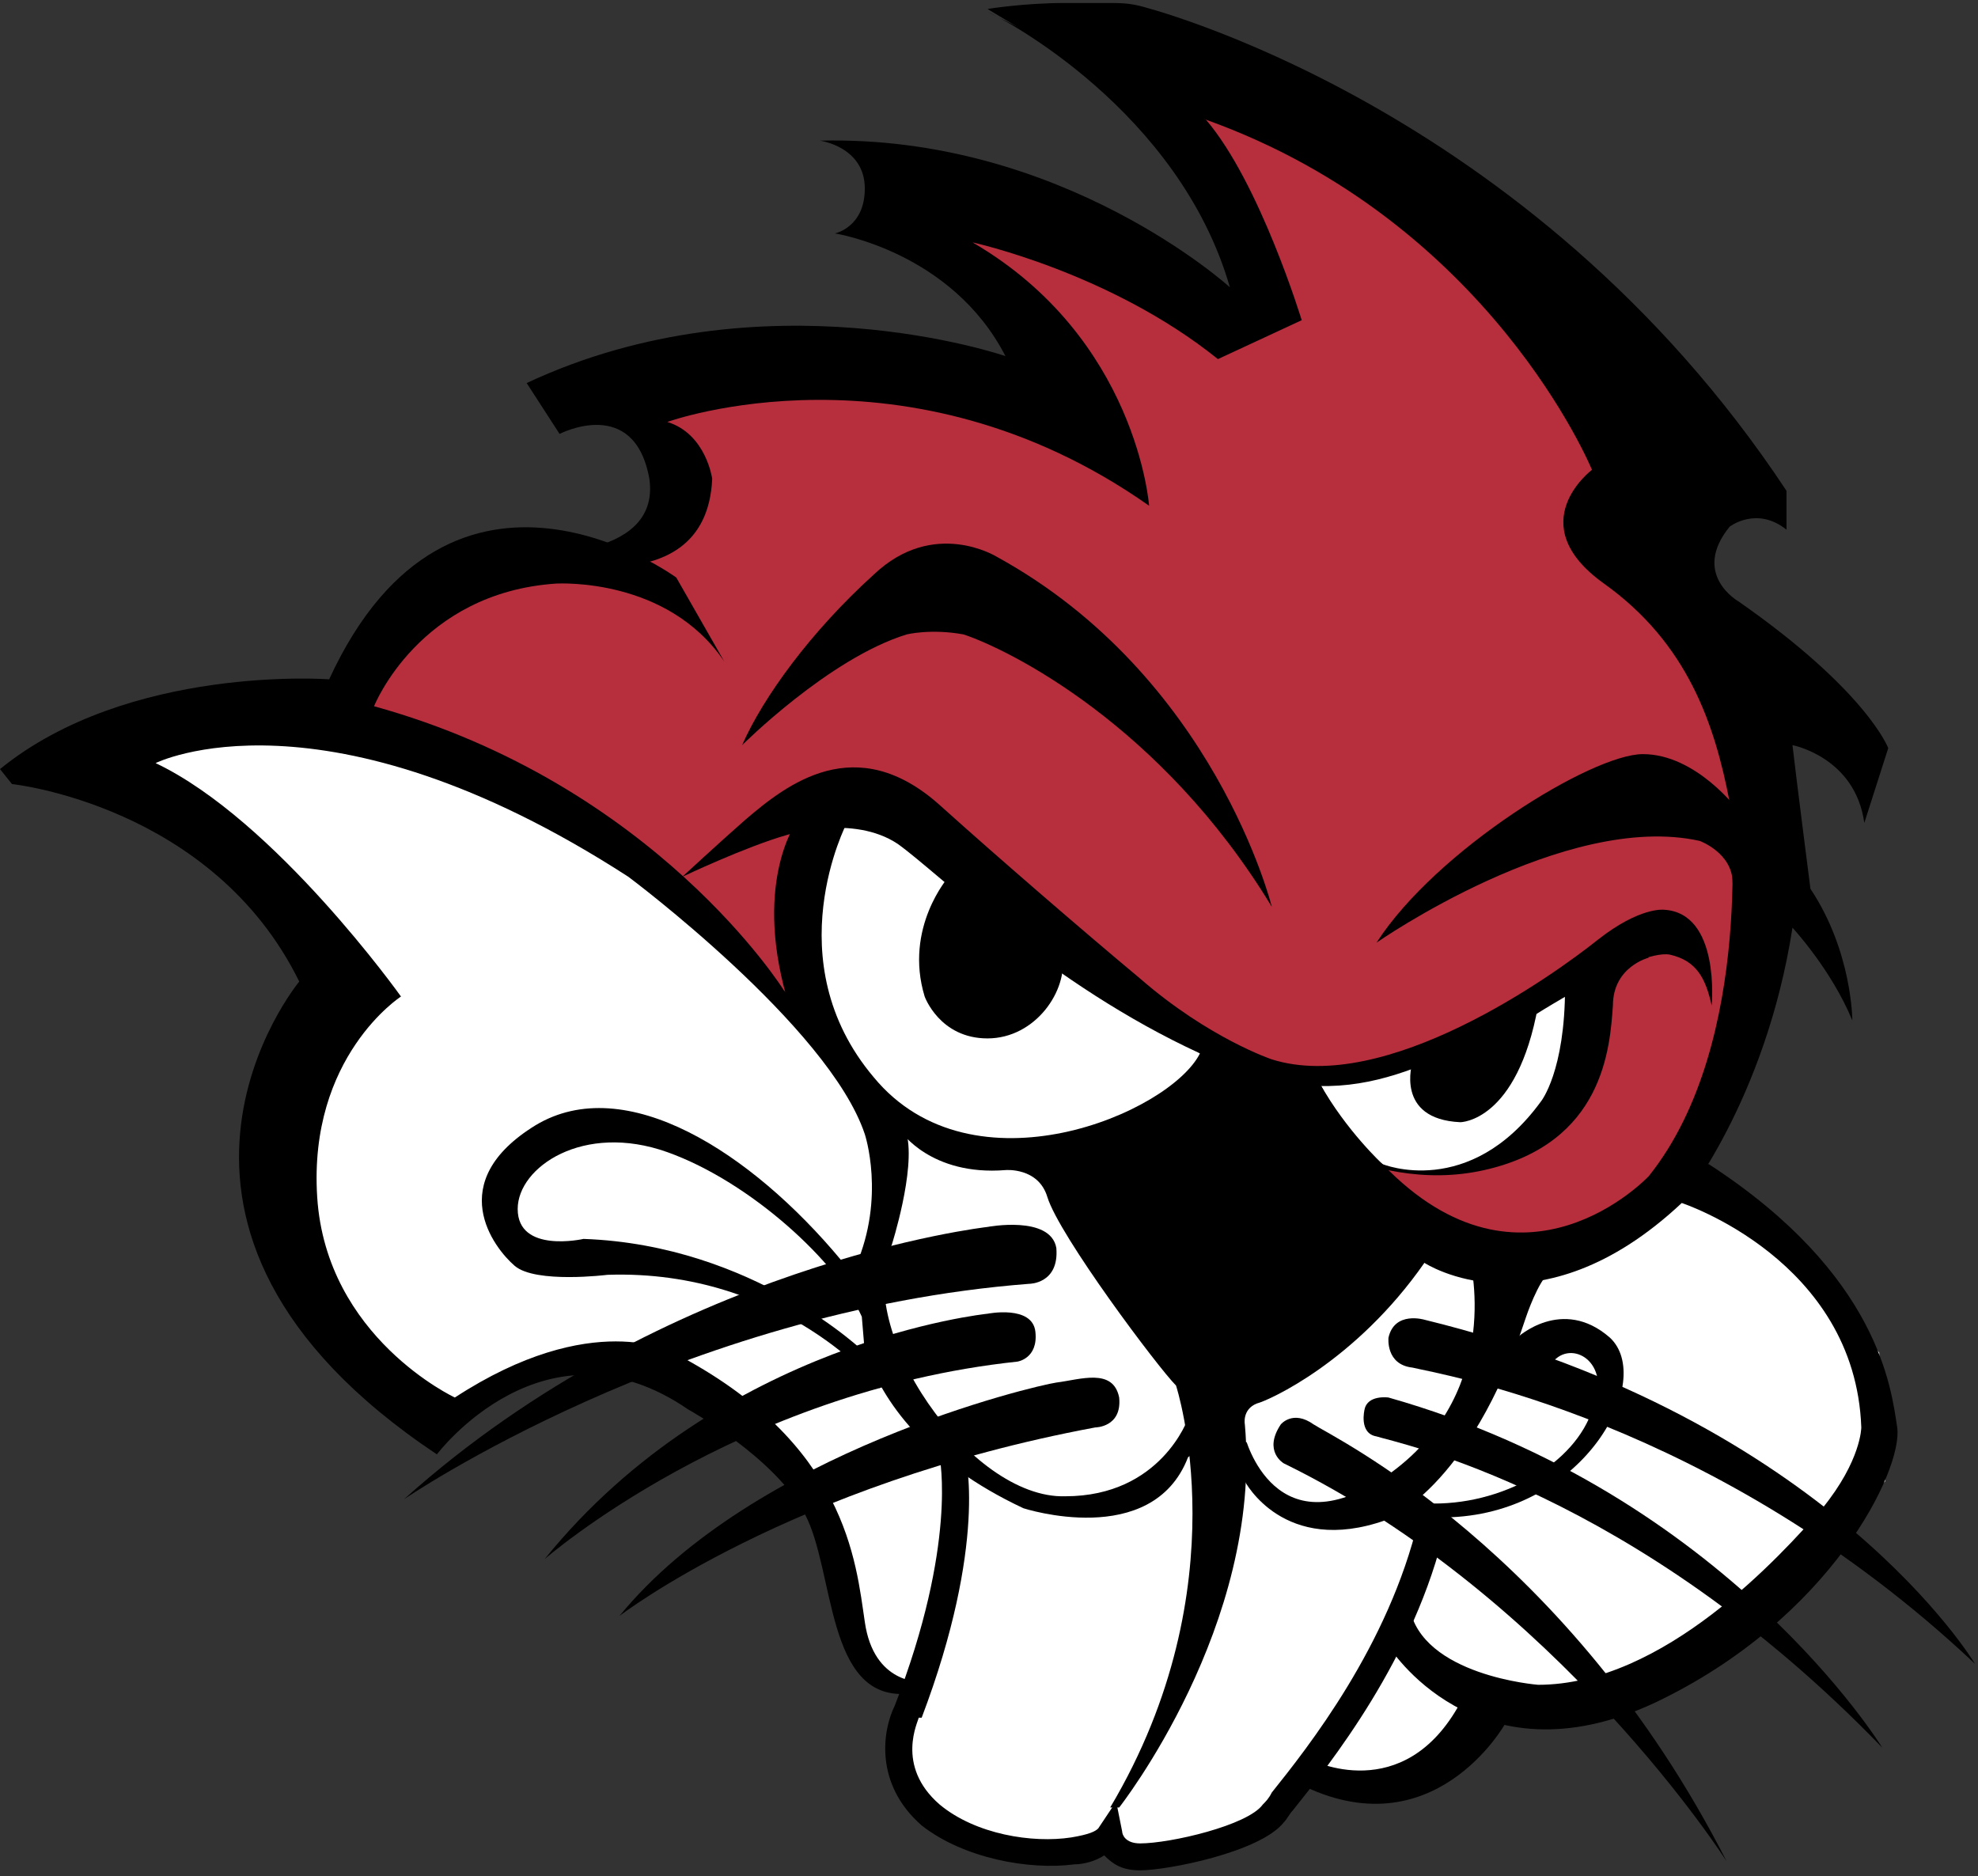
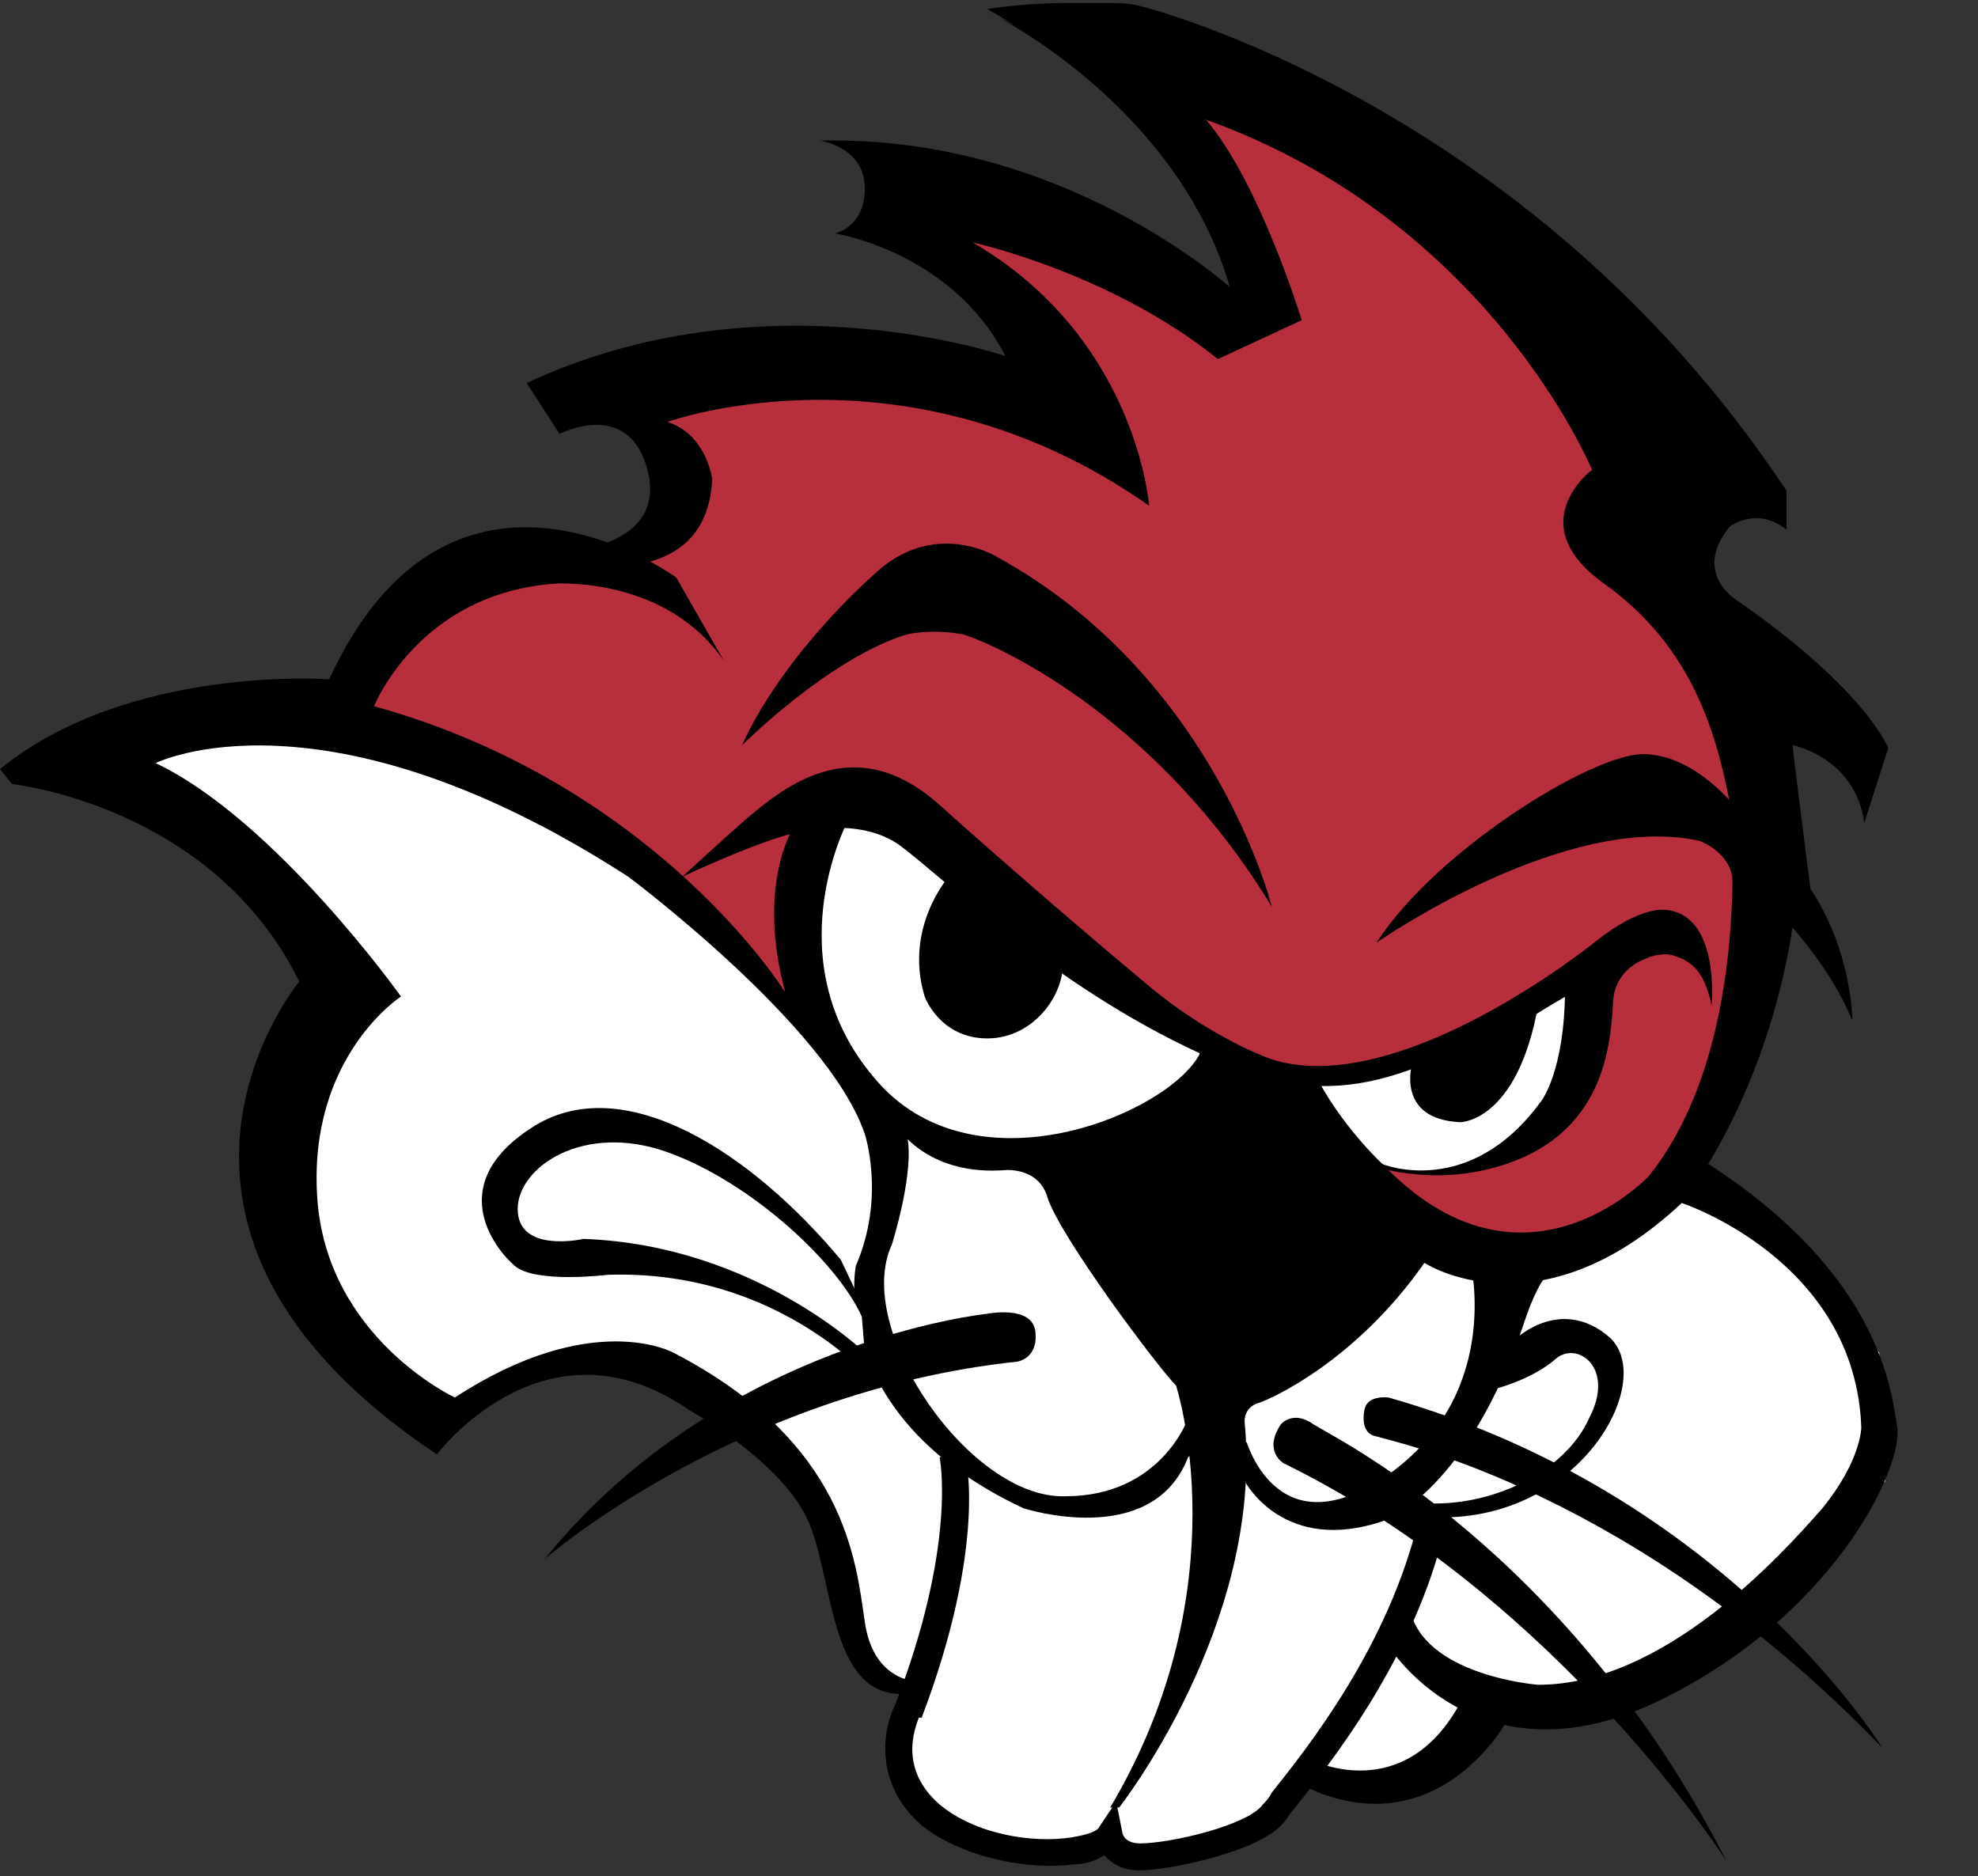
<svg xmlns="http://www.w3.org/2000/svg" width="6.61mm" height="6.27mm" viewBox="0 -1 661 627" preserveAspectRatio="xMidYMid" fill-rule="evenodd" stroke-width="28.222" stroke-linejoin="round" xml:space="preserve">
  <rect x="0" y="-1" width="661" height="627" fill="#333333" stroke="none" />
  <g class="Page">
    <g class="com.sun.star.drawing.PolyPolygonShape">
      <path class="BoundingBox" fill="none" d="M116 18h475v400H116z" />
      <path fill="#B72E3D" d="m121 222-4 19 75 33 36 18 36 44 4-17 3-49h29l53 42 42 34 40 23 44 44 39 3 31-13 36-57 5-95-39-70-8-49L434 32l-49-13 35 82h-20l-93-40 17 29 39 54-73-27-87 10 25 25-7 23-14 13h-46l-40 34z" />
    </g>
    <g class="com.sun.star.drawing.PolyPolygonShape">
      <path class="BoundingBox" fill="none" d="M30 235h601v386H30z" />
      <path fill="#FFF" d="m207 454-34 3-25 19-54-63 16-94-79-68 79-15 100 47 65 66 28 29 63 10 40 52 63-27 49 3 41-24 31 16 38 43 2 43-68 61-59 20-18 8-25 14-26-2-9 10-9 6-31 8-12-3-2-4-7 4-20 2-18-4-17-11-9-11v-15l8-16-8 1-18-15-7-44-33-37-35-12z" />
    </g>
    <g class="com.sun.star.drawing.ClosedBezierShape">
      <path class="BoundingBox" fill="none" d="M463 440h81v68h-81z" />
      <path d="M507 446s15-14 31 0c15 14-8 58-53 60h-21l3-10 19-20 13-22 8-8z" />
    </g>
    <g class="com.sun.star.drawing.ClosedBezierShape">
      <path class="BoundingBox" fill="none" d="M471 451h64v52h-64z" />
      <path fill="#FFF" d="M500 463s12-3 20-10c7-6 20 3 11 20-8 18-34 31-59 28l7-13 21-25z" />
    </g>
    <g class="com.sun.star.drawing.ClosedBezierShape">
      <path class="BoundingBox" fill="none" d="M415 422h104v90H415z" />
      <path d="M416 494s13 25 47 13c0 0 28-10 47-68 0 0 4-12 8-15l-35-2-21 51-46 8v13z" />
    </g>
    <g class="com.sun.star.drawing.ClosedBezierShape">
      <path class="BoundingBox" fill="none" d="M412 413h82v90h-82z" />
      <path fill="#FFF" d="M416 479s10 40 49 12c38-28 26-72 26-72l-22-6-38 21-18 25v14l3 6z" />
    </g>
    <g class="com.sun.star.drawing.ClosedBezierShape">
      <path class="BoundingBox" fill="none" d="M425 473h153v150H425z" />
      <path d="M577 621s-56-88-148-133c0 0-7-4-1-13 0 0 4-5 11 0 6 4 85 42 138 146z" />
    </g>
    <g class="com.sun.star.drawing.ClosedBezierShape">
      <path class="BoundingBox" fill="none" d="M455 466h175v119H455z" />
      <path d="M460 479c6 2 86 18 169 104 0 0-52-85-165-117 0 0-7-1-8 4 0 0-2 8 4 9z" />
    </g>
    <g class="com.sun.star.drawing.ClosedBezierShape">
      <path class="BoundingBox" fill="none" d="M463 439h198v118H463z" />
-       <path d="M464 446s-1 9 8 10c8 2 101 17 188 99 0 0-49-82-184-115 0 0-10-3-12 6z" />
    </g>
    <g class="com.sun.star.drawing.ClosedBezierShape">
      <path class="BoundingBox" fill="none" d="M0 225h407v342H0z" />
      <path d="M146 485s36-48 84-15c0 0 29 16 39 35s7 62 34 60l5-4s-16 1-19-20c-3-20-6-60-64-90 0 0-27-15-73 15 0 0-43-20-46-67s28-67 28-67-42-59-82-78c0 0 56-28 158 38 0 0 67 50 79 86 0 0 7 21-3 44 0 0-10 50 56 81 0 0 43 14 55-17l9-8-9-5s-9 26-41 26c-32 1-71-56-58-84 0 0 8-25 5-37-2-11-41-48-41-48s-43-69-137-95l-15-9s-67-5-110 30l4 5s67 7 96 66c0 0-68 82 46 158z" />
    </g>
    <g class="com.sun.star.drawing.ClosedBezierShape">
      <path class="BoundingBox" fill="none" d="M109 174h134v68H109z" />
      <path d="M226 192s-75-55-116 34l7 15 8-6s15-38 61-41c1 0 37-2 56 26l-16-28z" />
    </g>
    <g class="com.sun.star.drawing.ClosedBezierShape">
      <path class="BoundingBox" fill="none" d="M174 2h262v188H174z" />
      <path d="M187 144s25-13 30 15c4 28-42 25-42 25s61 20 63-25c0 0-2-15-15-19 0 0 80-29 161 28 0 0-4-56-59-88 0 0 46 10 82 39l28-13s-14-46-32-67L330 3c5 2 64 33 81 92 0 0-56-51-137-49 0 0 15 2 15 16 0 13-10 15-10 15s39 6 57 41c0 0-81-28-160 9l11 17z" />
    </g>
    <g class="com.sun.star.drawing.ClosedBezierShape">
      <path class="BoundingBox" fill="none" d="M420 316h132v78H420z" />
      <path d="M551 319s-12 3-12 16c-1 14-3 46-43 55s-75-20-75-20l13-11 24-3 39-14 49-26 5 3z" />
    </g>
    <g class="com.sun.star.drawing.ClosedBezierShape">
      <path class="BoundingBox" fill="none" d="M440 329h84v63h-84z" />
      <path fill="#FFF" d="M441 361s10 19 21 27c0 0 29 12 53-21 0 0 8-10 8-38l-39 19-43 13z" />
    </g>
    <g class="com.sun.star.drawing.ClosedBezierShape">
      <path class="BoundingBox" fill="none" d="M470 335h45v41h-45z" />
      <path d="M472 354s-6 19 16 20c0 0 19 0 26-39l-42 19z" />
    </g>
    <g class="com.sun.star.drawing.ClosedBezierShape">
      <path class="BoundingBox" fill="none" d="M258 155h374v450H258z" />
      <path d="M266 274s-15 21-2 62l33 38 4 3s10 15 35 13c0 0 11-1 14 9 4 13 37 57 43 63 0 0 22 67-22 141h3s48-61 42-128c0 0-1-5 4-7 4-1 33-14 56-47 0 0 38 25 86-20 0 0 28-34 37-92 0 0 13 14 20 31 0 0 0-23-14-44 0 0-5-39-6-48 0 0 21 4 24 26l8-25s-7-19-50-49c0 0-16-9-3-25 0 0 9-7 19 1v-13l-65-7s-24 18 4 38 37 47 42 73c0 0 9 80-27 125 0 0-42 45-89-4 0 0-12-11-21-27l-31-9-55-33-50-49h-34l-5 4z" />
    </g>
    <g class="com.sun.star.drawing.ClosedBezierShape">
      <path class="BoundingBox" fill="none" d="M329-1h269v171H329z" />
      <path d="M330 2s12-2 26-2h14c4 0 7 0 11 1 0 0 130 32 216 162l-39 6-26-13S498 73 403 39l-23-7-50-30z" />
    </g>
    <g class="com.sun.star.drawing.ClosedBezierShape">
      <path class="BoundingBox" fill="none" d="M161 369h134v96H161z" />
      <path d="M294 463s-32-40-91-38c0 0-24 3-31-3s-24-28 7-47c30-18 72 9 102 45l9 19 4 24z" />
    </g>
    <g class="com.sun.star.drawing.ClosedBezierShape">
      <path class="BoundingBox" fill="none" d="M172 381h118v72H172z" />
      <path fill="#FFF" d="M289 451s-37-36-94-38c0 0-22 5-22-10 0-14 22-29 50-19s57 37 65 55l1 12z" />
    </g>
    <g class="com.sun.star.drawing.ClosedBezierShape">
      <path class="BoundingBox" fill="none" d="M433 568h71v35h-71z" />
      <path d="M438 587s31 16 50-19h13l2 7s-24 43-69 20l4-8z" />
    </g>
    <g class="com.sun.star.drawing.ClosedBezierShape">
      <path class="BoundingBox" fill="none" d="M463 388h172v190H463z" />
      <path d="M464 549s29 47 89 19c59-28 83-78 81-92-2-13-6-51-63-88l-12 4 3 9s58 19 60 75c0 0 0 11-13 27-14 16-53 59-95 59 0 0-39-3-43-26l-7 13z" />
    </g>
    <g class="com.sun.star.drawing.ClosedBezierShape">
      <path class="BoundingBox" fill="none" d="M459 250h127v66H459z" />
      <path d="M568 280s11 4 11 14l6-15-4-9s-14-19-32-19c-17 0-69 32-89 63 0 0 63-44 108-34z" />
    </g>
    <g class="com.sun.star.drawing.ClosedBezierShape">
      <path class="BoundingBox" fill="none" d="M134 408h220v94H134z" />
-       <path d="M344 428s10 0 9-12c-2-11-23-7-23-7s-107 12-195 91c0 0 92-63 209-72z" />
    </g>
    <g class="com.sun.star.drawing.ClosedBezierShape">
      <path class="BoundingBox" fill="none" d="M181 437h166v85H181z" />
      <path d="M182 520s64-56 158-66c0 0 7-1 6-10s-16-6-16-6-89 9-148 82z" />
    </g>
    <g class="com.sun.star.drawing.ClosedBezierShape">
      <path class="BoundingBox" fill="none" d="M206 459h169v82H206z" />
-       <path d="M366 476s9 0 8-10c-2-10-13-6-21-5-7 1-101 23-146 78 0 0 57-44 159-63z" />
    </g>
    <g class="com.sun.star.drawing.ClosedBezierShape">
      <path class="BoundingBox" fill="none" d="M295 484h189v142H295z" />
      <path d="M369 619c-3 2-7 3-10 3-15 2-37-2-51-13-16-14-13-32-9-40 21-54 15-83 15-83l8-2c1 1 8 31-14 89h-1c0 1-8 16 7 29 12 10 31 13 44 11 6-1 8-2 9-3l6-9 2 10c0 1 1 4 6 4 10 0 36-6 41-13 1-1 2-2 3-4 12-15 39-49 49-91l9 2c-10 44-39 80-51 95-1 1-2 3-3 4-8 10-39 16-48 16-6 0-9-2-12-5z" />
    </g>
    <g class="com.sun.star.drawing.ClosedBezierShape">
      <path class="BoundingBox" fill="none" d="M247 180h179v123H247z" />
      <path d="M303 211s8-2 19 0c15 5 66 30 103 91 0 0-19-77-92-117 0 0-21-13-41 6-21 19-37 41-44 57 0 0 29-29 55-37z" />
    </g>
    <g class="com.sun.star.drawing.ClosedBezierShape">
      <path class="BoundingBox" fill="none" d="M274 273h128v108H274z" />
      <path fill="#FFF" d="M283 274s-24 46 9 85c33 40 99 12 109-8l-48-39-46-35-24-3z" />
    </g>
    <g class="com.sun.star.drawing.ClosedBezierShape">
      <path class="BoundingBox" fill="none" d="M306 291h51v57h-51z" />
      <path d="M317 292s-15 17-8 40c0 0 5 14 21 14s27-16 25-28l-38-26z" />
    </g>
    <g class="com.sun.star.drawing.ClosedBezierShape">
      <path class="BoundingBox" fill="none" d="M227 255h346v109H227z" />
      <path d="M263 278s22-7 37 3c14 10 51 47 101 70 49 24 73 3 109-11 0 0 37-24 48-22 9 2 12 8 14 17 0 0 3-31-16-32 0 0-8-1-22 10-15 12-71 52-109 40 0 0-21-7-44-27-18-15-47-40-67-58-28-25-51-7-65 5-8 7-21 19-21 19s21-10 35-14z" />
    </g>
  </g>
</svg>